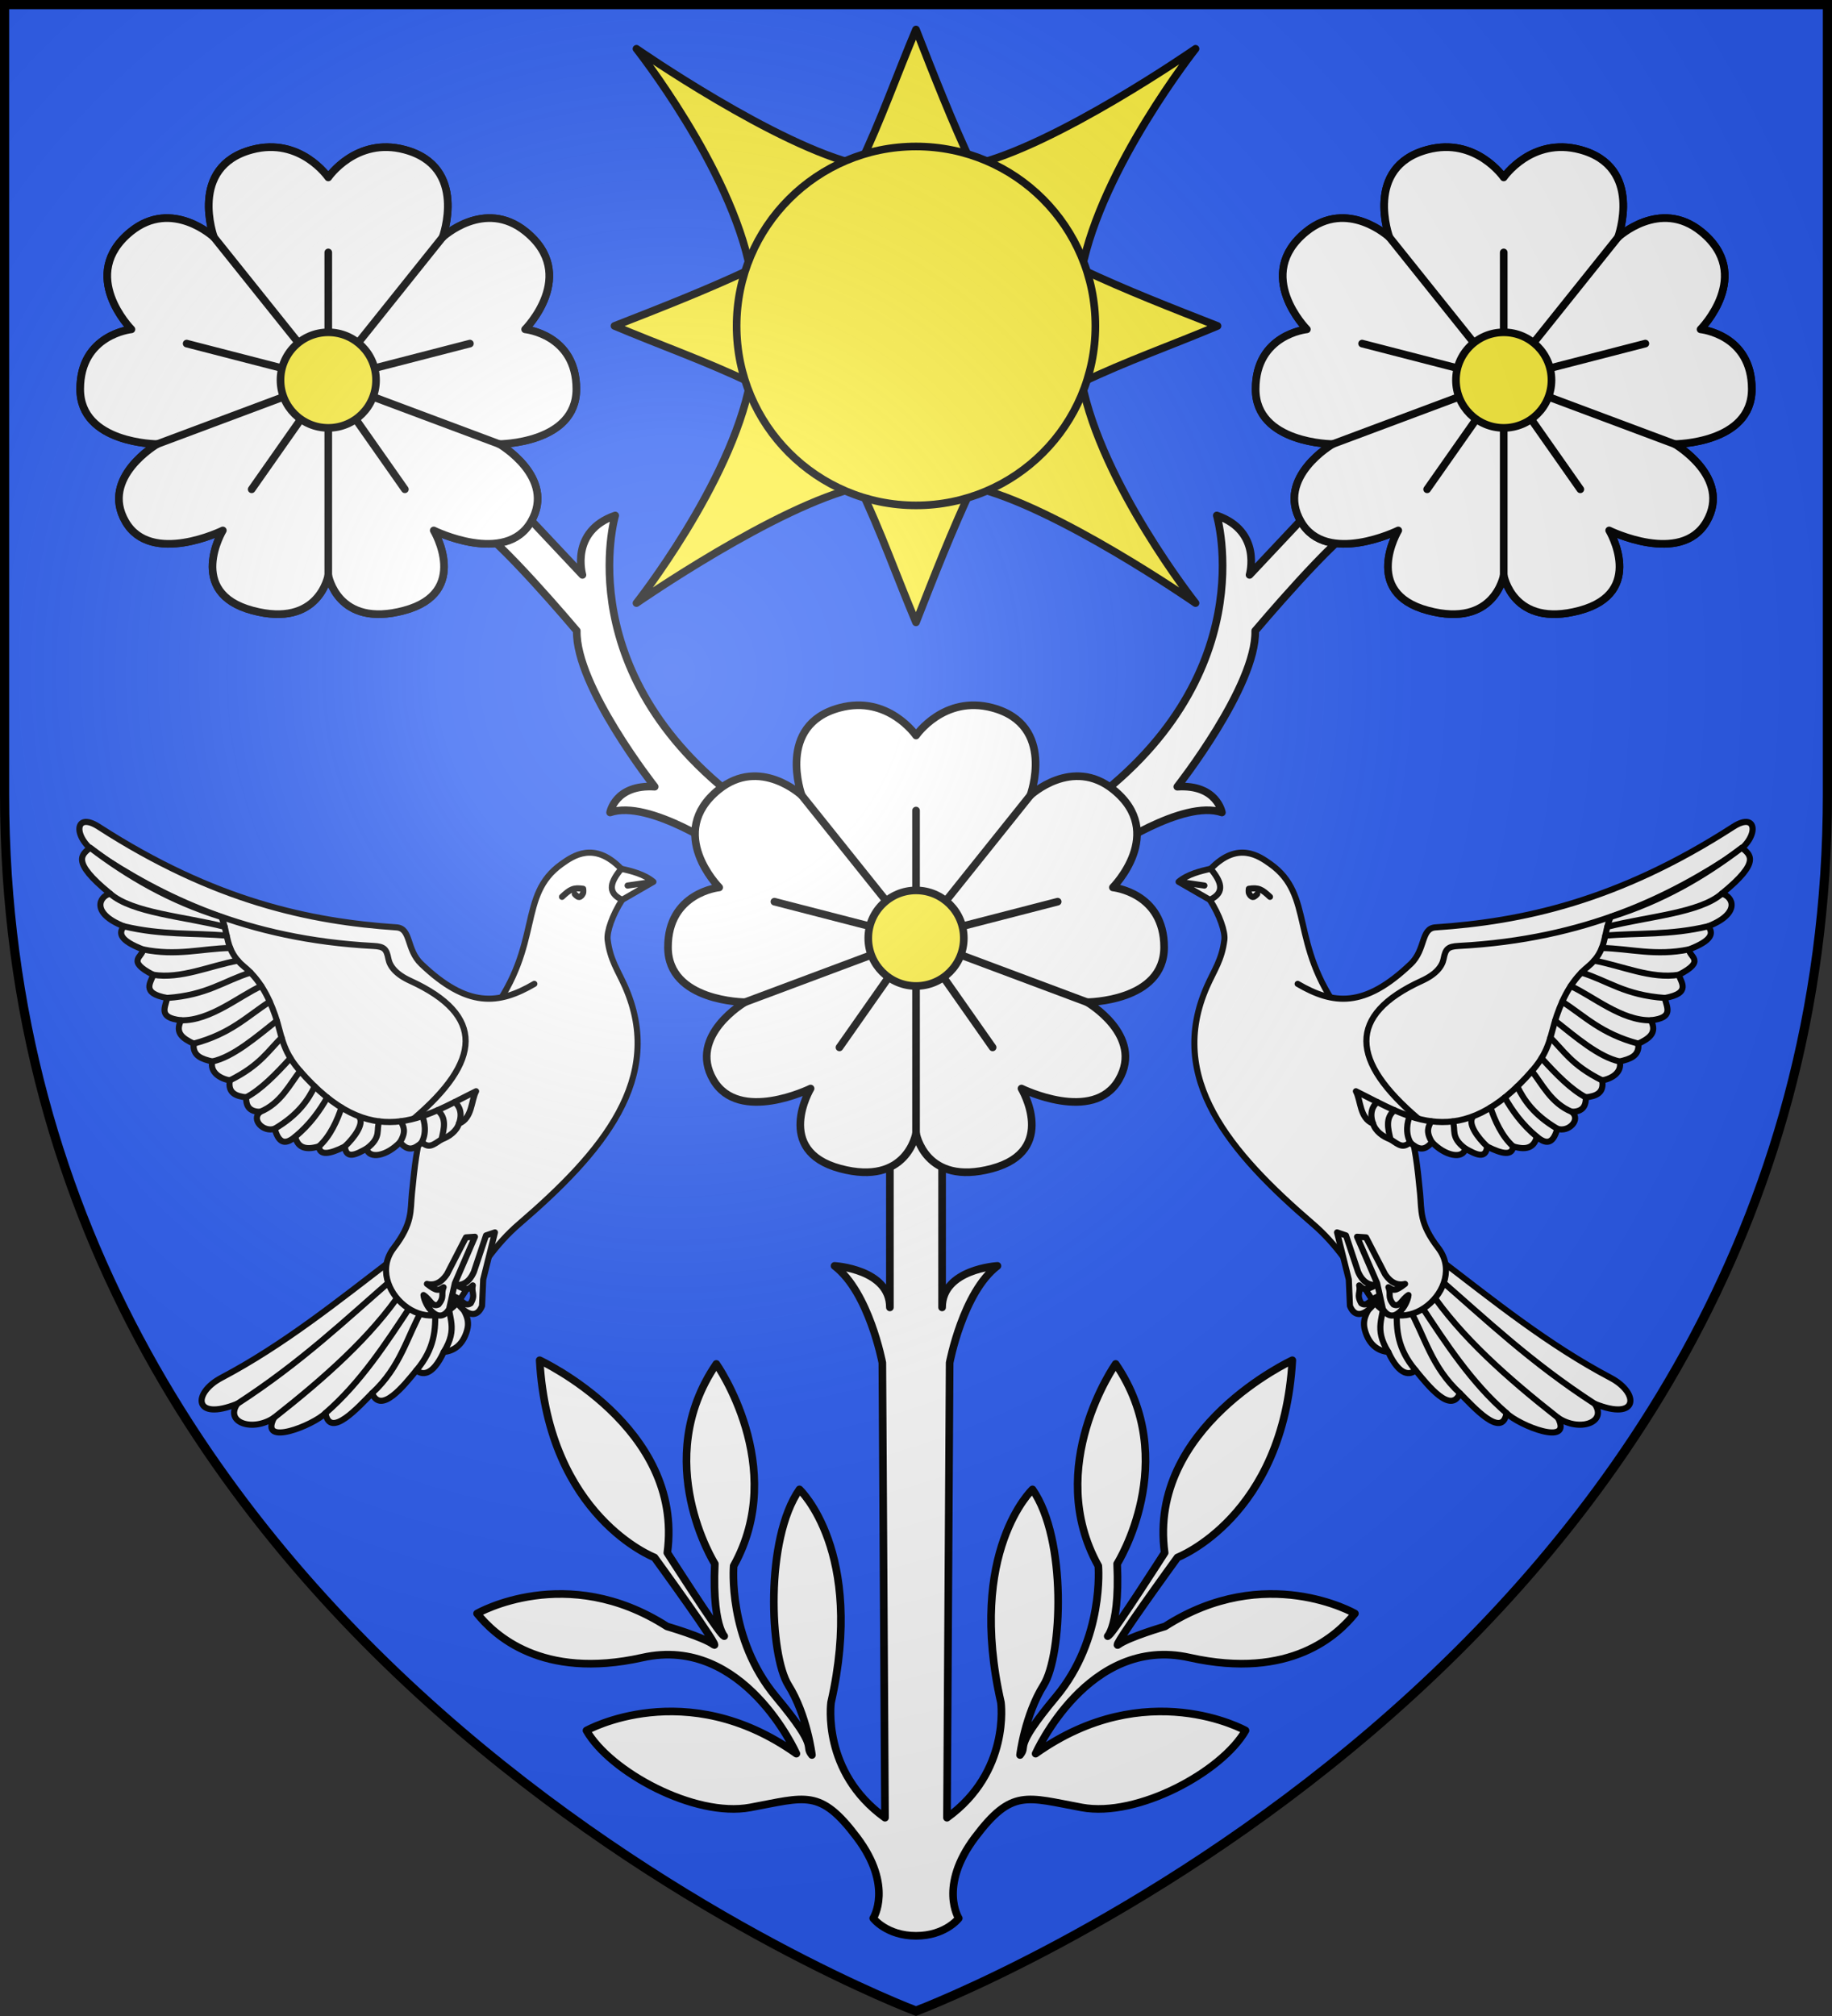
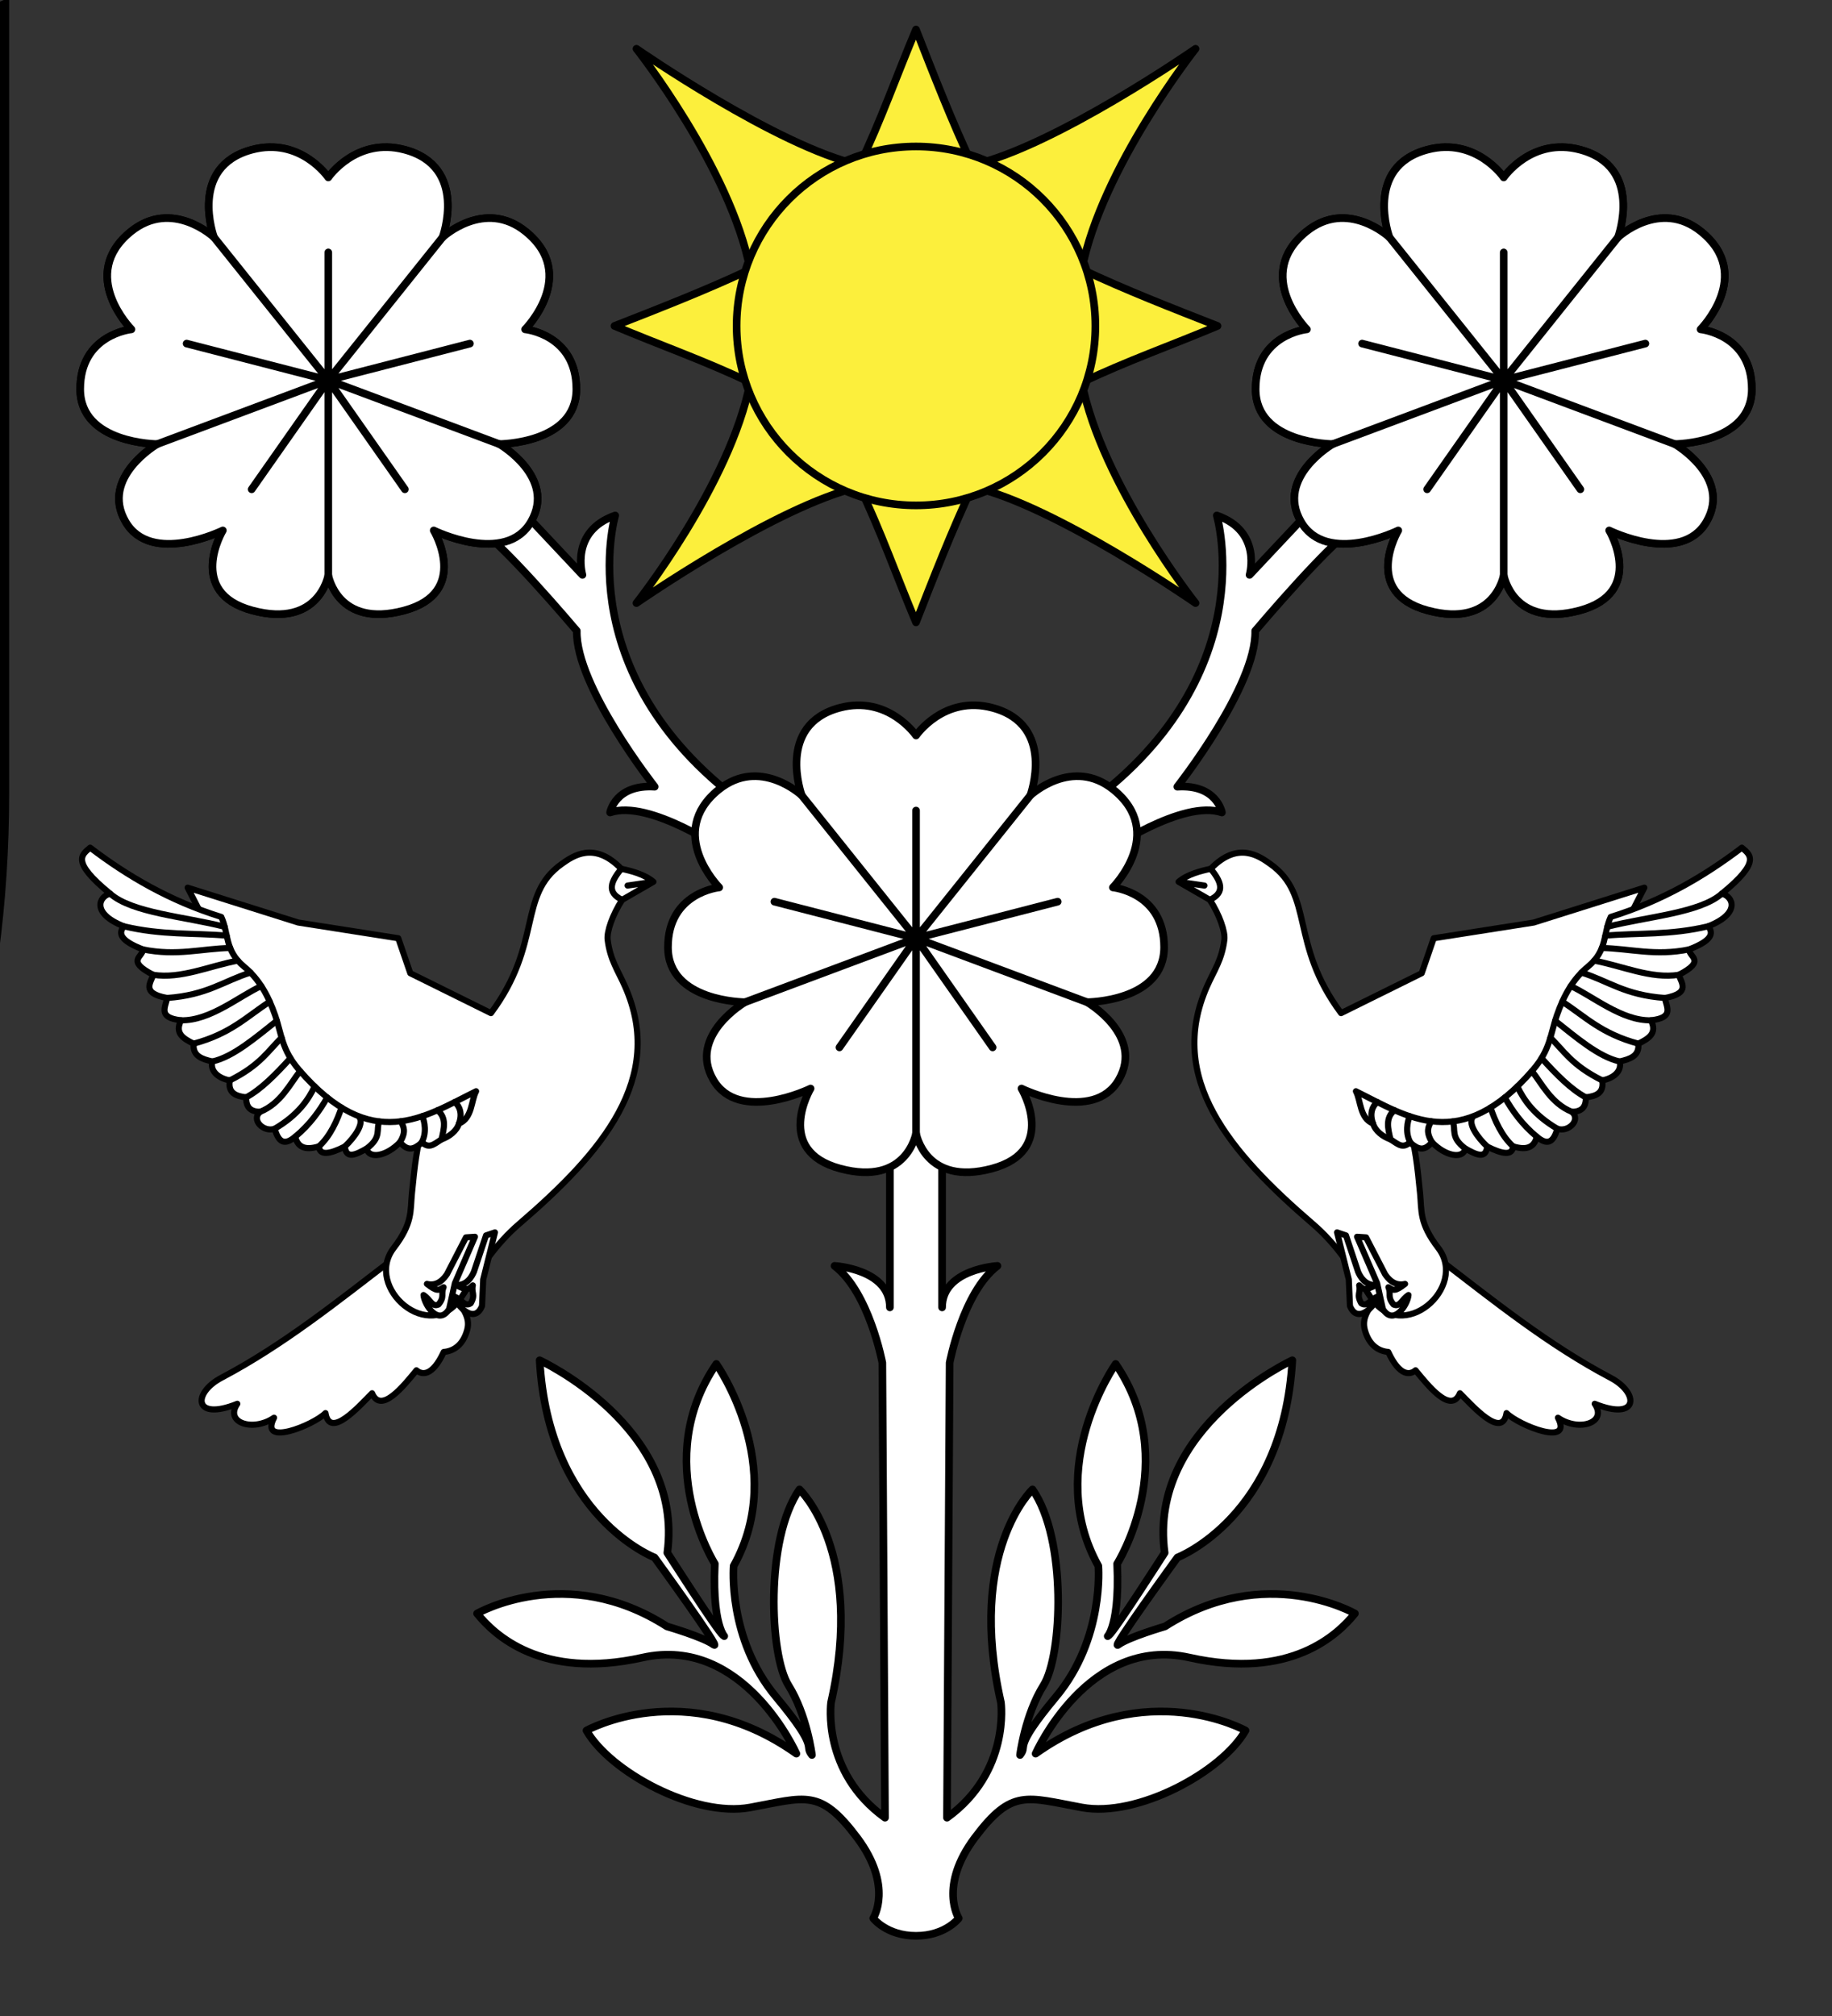
<svg xmlns="http://www.w3.org/2000/svg" xmlns:xlink="http://www.w3.org/1999/xlink" height="660" viewBox="-300 -300 600 660" width="600">
  <rect x="-300" y="-300" width="600" height="660" fill="#333333" stroke="none" />
  <defs>
    <radialGradient id="a" cx="-80" cy="-80" gradientUnits="userSpaceOnUse" r="405">
      <stop offset="0" stop-color="#fff" stop-opacity=".31" />
      <stop offset=".19" stop-color="#fff" stop-opacity=".25" />
      <stop offset=".6" stop-color="#6b6b6b" stop-opacity=".125" />
      <stop offset="1" stop-opacity=".125" />
    </radialGradient>
-     <path id="b" d="m-298.5-298.5h597v258.5c0 286.2-298.5 398.39-298.5 398.39s-298.5-112.19-298.5-398.39z" />
+     <path id="b" d="m-298.5-298.5v258.5c0 286.2-298.5 398.39-298.5 398.39s-298.5-112.19-298.5-398.39z" />
  </defs>
  <use fill="#2b5df2" height="100%" transform="translate(0 .05)" width="100%" xlink:href="#b" />
  <g fill="#fcef3c" stroke="#000" stroke-linejoin="round" stroke-width="2.5" transform="translate(.001 -3.294)">
    <path d="m98.749-190c-14.784 6.236-29.912 11.547-44.37 18.48v-36.96c14.305 6.731 29.473 12.649 44.37 18.48zm-44.447 18.48c6.513 33.38 37.248 72.255 37.248 72.255s-46-31.955-73.071-38.061zm0-36.96c6.513-33.38 37.248-72.255 37.248-72.255s-46 31.955-73.071 38.061zm-153.053 18.48c14.784 6.236 29.912 11.547 44.37 18.48v-36.96c-14.305 6.731-29.473 12.649-44.37 18.48zm98.75 97.044c-6.236-14.784-11.547-29.912-18.48-44.37h36.96c-6.731 14.305-12.649 29.473-18.48 44.37zm-54.303-78.564c-6.513 33.38-37.248 72.255-37.248 72.255s46-31.955 73.071-38.061zm54.303-115.524c-6.236 14.784-11.547 29.912-18.48 44.37h36.96c-6.731-14.305-12.649-29.473-18.48-44.37zm-54.303 78.564c-6.513-33.38-37.248-72.255-37.248-72.255s46 31.955 73.071 38.061z" />
    <path d="m58.75-190c0 32.446-26.303 58.748-58.75 58.748s-58.75-26.303-58.75-58.748 26.303-58.748 58.75-58.748 58.75 26.303 58.75 58.748z" fill-rule="evenodd" />
  </g>
  <path d="m8.548 62.316v65.705c0-12.564 18.126-13.594 18.126-13.594-11.329 8.651-15.654 31.72-15.654 31.72l-.873 148.94c20.828-15.001 17.668-37.722 17.668-37.722-11.215-49.519 10.341-69.763 10.341-69.763 11.361 16.312 9.758 54.325 3.641 64.083-6.117 9.758-7.719 22.866-7.719 22.866 2.767-3.426-2.912-1.444 11.797-19.079 15.898-19.061 13.836-42.819 13.836-42.819-18.06-32.479 5.68-66.122 5.68-66.122 21.701 31.75.495 65.424.495 65.424 1.03 23.113-4.635 24.636-2.678 23.378 1.957-1.545 18.229-26.982 18.229-26.982-5.561-41.194 41.813-63.027 41.813-63.027-2.884 51.287-37.614 64.563-37.614 64.563s-22.414 30.842-19.371 28.546c3.274-2.47 15.293-5.971 15.293-5.971 32.916-21.118 62.191-4.224 62.191-4.224-5.535 6.845-20.973 21.847-54.181 14.419-33.208-7.428-50.394 31.459-50.394 31.459 36.266-25.779 68.745-7.574 68.745-7.574-7.719 13.545-35.392 28.546-53.598 25.196-18.206-3.35-22.867-6.263-34.955 9.758-12.089 16.021-5.361 26.507-5.361 26.507s-4.356 5.748-14.007 5.748-14.007-5.748-14.007-5.748 6.728-10.486-5.361-26.507-16.749-13.108-34.955-9.758c-18.206 3.35-45.879-11.652-53.598-25.196 0 0 32.479-18.206 68.745 7.574 0 0-17.186-38.887-50.394-31.459-33.208 7.428-48.646-7.574-54.181-14.419 0 0 29.275-16.895 62.191 4.224 0 0 12.019 3.502 15.293 5.971 3.043 2.296-19.371-28.546-19.371-28.546s-34.73-13.276-37.614-64.563c0 0 47.374 21.833 41.813 63.027 0 0 16.272 25.438 18.229 26.982 1.957 1.258-3.708-.265-2.678-23.378 0 0-21.207-33.674.495-65.424 0 0 23.74 33.644 5.68 66.122 0 0-2.062 23.759 13.836 42.819 14.709 17.635 9.03 15.654 11.797 19.079 0 0-1.602-13.108-7.719-22.866-6.117-9.758-7.719-47.771 3.641-64.083 0 0 21.556 20.244 10.341 69.763 0 0-3.159 22.721 17.668 37.722l-.873-148.94s-4.325-23.069-15.654-31.72c0 0 18.126 1.03 18.126 13.594v-65.705z" fill="#fff" stroke="#000" stroke-linecap="round" stroke-linejoin="round" stroke-width="2.5" />
  <use height="100%" transform="scale(-1 1)" width="100%" xlink:href="#c" />
  <g id="c" stroke-width=".998" transform="matrix(1.002 0 0 1.002 .073 .038)">
    <path d="m-62.379-21.25s-24.95-17.146-37.682-12.731c0 0 1.643-9.241 14.58-8.419 0 0-25.875-32.855-25.464-50.926 0 0-26.491-31.418-33.883-34.498-2.101-.876-2.217-2.348-.688-2.919l13.625-5.09 22.794 24.231s-4.198-14.273 10.713-19.416c0 0-15.846 53.298 44.117 95.805 4.861 3.446 16.21 7.998 12.164 8.99z" fill="#fff" stroke="#000" stroke-linecap="round" stroke-linejoin="round" stroke-width="2.496" />
    <g id="d" stroke-width=".995" transform="matrix(1.003 0 0 1.003 .903 .326)">
      <path d="m-217.4-250.096c-20.822 5.579-12.34 28.53-12.34 28.53s-13.647-12.751-27.107-1.848c-17.383 14.082.205 31.829.205 31.829s-16.698 1.643-16.698 19.467 25.117 17.906 25.117 17.906-18.682 10.849-10.363 25.258 31.72 2.875 31.72 2.875-12.105 20.249 9.652 26.079c21.757 5.83 24.714-11.499 24.714-11.499s2.957 17.329 24.714 11.499 9.652-26.079 9.652-26.079 23.4 11.534 31.72-2.875c8.319-14.409-10.363-25.258-10.363-25.258s25.117-.082 25.117-17.906-16.698-19.467-16.698-19.467 17.589-17.747.205-31.829c-13.459-10.903-27.107 1.848-27.107 1.848s8.482-22.951-12.34-28.53c-15.814-4.237-24.9 9.023-24.9 9.023s-9.086-13.26-24.9-9.023z" fill="#fff" stroke="#000" stroke-linecap="round" stroke-linejoin="round" stroke-width="2.487" />
      <path d="m-155.26-221.565-37.24 46.517m55.722 20.837-55.722-20.837m46.157-11.9-46.157 11.9m0 0 24.962 35.569m-24.962 27.979v-63.548m-37.24-46.517 37.24 46.517m-55.722 20.837 55.722-20.837m-46.157-11.9 46.157 11.9m0-41.589v41.589m0 0-24.962 35.569" fill="none" stroke="#000" stroke-linecap="round" stroke-linejoin="round" stroke-width="2.487" />
-       <path d="m-176.933-175.048c0 8.597-6.97 15.566-15.567 15.566-8.597 0-15.567-6.969-15.567-15.566s6.97-15.566 15.567-15.566 15.567 6.969 15.567 15.566z" style="fill:#fcef3c;fill-rule:evenodd;stroke:#000;stroke-width:2.487;stroke-linecap:round;stroke-linejoin:round" />
    </g>
    <use height="100%" width="100%" xlink:href="#d" />
  </g>
  <use height="100%" stroke-width=".998" transform="matrix(1.002 0 0 1.002 192.573 182.748)" width="100%" xlink:href="#d" />
  <g id="e" transform="translate(5)">
    <path d="m145.112 124.929c-1.12 3.456-4.377 5.969-3.087 10.568 1.386 4.941 4.474 6.831 7.64 7.105 3.816 8.227 7.26 7.474 8.951 6.01 4.13 5.053 11.613 14.473 14.524 7.508 4.198 4.199 13.853 15.162 15.256 6.503 4.01 4.006 21.883 11.178 16.845 1.509 6.966 4.746 16.262 1.601 12.037-4.558 14.383 5.814 14.738-3.49 5.187-8.525-20.342-10.725-38.127-25.07-56.229-38.925z" fill="#fff" stroke="#000" stroke-linecap="round" stroke-linejoin="round" stroke-width="2" />
-     <path d="m149.665 142.602c-4.894-7.901-1.303-11.301-1.567-16.745m10.518 22.755c-5.989-7.083-6.342-13.346-6.119-19.743m20.643 27.251c-9.433-8.683-11.409-18.537-16.701-27.87m31.957 34.373c-11.46-9.949-19.807-22.762-28.211-35.522m45.056 37.03c-16.63-13.076-31.849-26.565-41.952-41.556m53.989 36.998c-20.983-13.603-35.472-27.498-51.416-41.328" fill="none" stroke="#000" stroke-linecap="round" stroke-linejoin="round" stroke-width="2" />
    <path d="m91.238-5.41-10.238-5.903 8.453 1.227-8.453-1.227c2.873-2.464 7.388-3.596 10.54-4.263l7.495 3.385-.143 4.829z" fill="#fff" stroke="#000" stroke-linecap="round" stroke-linejoin="round" stroke-width="2" />
    <path d="m91.54-15.576c8.848-9.143 15.804-4.205 19.506-1.574 14.474 10.287 6.16 26.009 23.167 48.828l26.412-13.065 3.938-11.45 32.753-5.14 36.228-11.42-34.513 67.012-24.733 14.289-17.779-2.308c1.919 5.057 2.704 12.283 3.572 21.125.558 5.686-.317 9.691 5.953 17.84 9.919 12.891-11.85 32.05-22.277 15.961-6.148-9.487-11.091-17.211-18.752-23.791-27.412-23.543-47.958-47.775-34.73-77.755 2.347-5.319 4.898-8.717 5.707-15.314.325-2.646-1.556-8.112-4.755-13.071 5.359-2.507 3.482-6.227.302-10.166z" fill="#fff" stroke="#000" stroke-linecap="round" stroke-linejoin="round" stroke-width="2" />
-     <path d="m110.931-6.392c-2.624-2.467-3.753-3.123-6.928-2.624 0 0-.137 1.026.066 1.474.241.529.682 1.157 1.261 1.204.569.047 1.416-.965 1.416-.965" fill="none" stroke="#000" stroke-linecap="round" stroke-linejoin="round" stroke-width="2" />
-     <path d="m119.998 22.101c11.692 6.845 21.888 7.933 37.004-6.498 5.01-4.783 3.259-11.664 8.142-11.993 28.142-1.898 59.571-8.444 97.496-32.928 8.029-5.184 8.562 3.435.986 8.487-21.158 14.111-49.013 28.316-90.96 30.52-3.503.184-4.251 1.022-4.868 4.221-.463 2.397-2.413 5.022-7.112 7.169-24.8 11.334-23.3 26.389-1.125 45.208" fill="#fff" stroke="#000" stroke-linecap="round" stroke-linejoin="round" stroke-width="2" />
    <path d="m222.517.191c16.924-5.271 30.664-13.337 42.958-22.671 2.562 2.217 6.599 4.361-6.559 15.048 3.631.833 6.351 6.428-4.483 10.686 1.805 2.239 1.389 4.64-6.247 7.565-.024 2.512 5.702 3.664-3.333 8.309.509 2.293 4.289 6.004-4.58 7.588.475 2.945 3.211 6.466-4.589 7.304 2.21 4.28-.792 6.043-4.109 7.654.386 4.155-2.821 5.028-6.093 5.841.789 3.512-2.495 5.614-5.755 6.177.707 4.079-1.911 5.187-5.362 5.551.145 3.578-1.761 4.702-4.564 4.752 3.067 2.557-1.067 6.814-4.768 5.535-1.51 5.479-3.971 4.889-6.694 2.636-.778 2.954-2.72 4.687-7.792 3.134-.191 3.062-3.412 2.629-8.487.057-.429 4.338-3.756 2.546-7.113.691-.884 3.612-6.724 2.348-10.95-2.105-2.609 3.066-4.527 2.407-7.211.07-2.313 1.954-3.459.947-6.383-.997-2.483-.871-4.956-2.701-5.708-5.172-4.418-1.79-3.965-7.493-5.62-10.592 17.139 8.459 34.128 20.57 57.954-6.97 5.734-6.628 5.731-11.743 7.827-17.796 2.302-6.646 5.333-12.016 10.226-16.048 6.384-5.261 4.957-10.831 7.433-16.247z" fill="#fff" stroke="#000" stroke-linecap="round" stroke-linejoin="round" stroke-width="2" />
    <path d="m157.051 74.24c-1.931-3.091-1.127-7.237-.312-8.809m7.258 8.513c-2.144-3.526-1.174-5.064-.29-6.861m-19.012.761c-1.25-3.288-.182-5.812 1.389-7.044m4.319 12.216c-.828-3.521-1.776-7.018 1.305-9.544m23.24 12.576c-5.104-3.798-3.016-6.254-4.175-8.914m11.289 8.223c-3.301-3.128-6.188-7.319-4.832-9.488m13.319 9.43c-3.724-3.309-6.091-8.726-7.383-12.699m15.174 9.565c-4.908-4.064-8.129-8.686-10.513-12.864m17.207 10.228c-7.747-4.556-11.007-9.53-13.1-13.849m17.867 8.314c-6.821-2.75-9.863-9.324-13.097-13.34m17.661 8.588c-4.813-2.544-9.643-7.48-14.494-12.822m19.855 7.271c-10.05-4.945-12.754-9.986-16.964-13.951m22.719 7.774c-6.883-1.471-14.443-8.052-21.166-13.348m27.259 7.507c-12.24-3.271-17.521-8.988-24.923-13.742m29.032 6.088c-9.492.25-19.05-7.929-26.263-11.203m30.852 3.898c-13.147-.91-18.615-5.617-27.333-8.308m31.914.72c-9.108 1.465-18.506-2.92-27.757-4.632m31.09-3.677c-11.099 2.281-19.273-.279-28.575-.464m34.822-7.101c-12.458 2.978-22.687 2.105-33.671 3.061m38.154-13.747c-7.153 6.342-24.527 7.513-37.499 10.847" fill="none" stroke="#000" stroke-linecap="round" stroke-linejoin="round" stroke-width="2" />
    <path d="m137.125 127.533c2.486 6.205 8.301-.038 9.058-3.074-2.611 1.126-3.459 3.52-5.365 2.206-1.665-2.927-.105-3.359-.666-5.863 1.46 1.329 1.807 1.861 5.562-.121-3.624.286-5.27-2.802-5.92-4.314l-3.967-11.911-2.929-.995 3.848 15.43zm10.785 1.034c3.526 5.679 8.168-1.478 8.386-4.6-2.376 1.562-2.795 4.067-4.901 3.104-2.148-2.594-.687-3.29-1.675-5.659 1.669 1.055 2.103 1.519 5.456-1.085-3.519.912-5.676-1.844-6.58-3.22l-6.197-12.016-2.947-.199 6.582 15.23z" style="fill:#fff;fill-rule:evenodd;stroke:#000;stroke-width:2;stroke-linecap:round;stroke-linejoin:round" />
  </g>
  <use height="100%" transform="scale(-1 1)" width="100%" xlink:href="#e" />
  <use fill="url(#a)" height="100%" transform="translate(0 .05)" width="100%" xlink:href="#b" />
  <use fill="none" height="100%" stroke="#000" stroke-width="3" transform="translate(0 .003)" width="100%" xlink:href="#b" />
</svg>